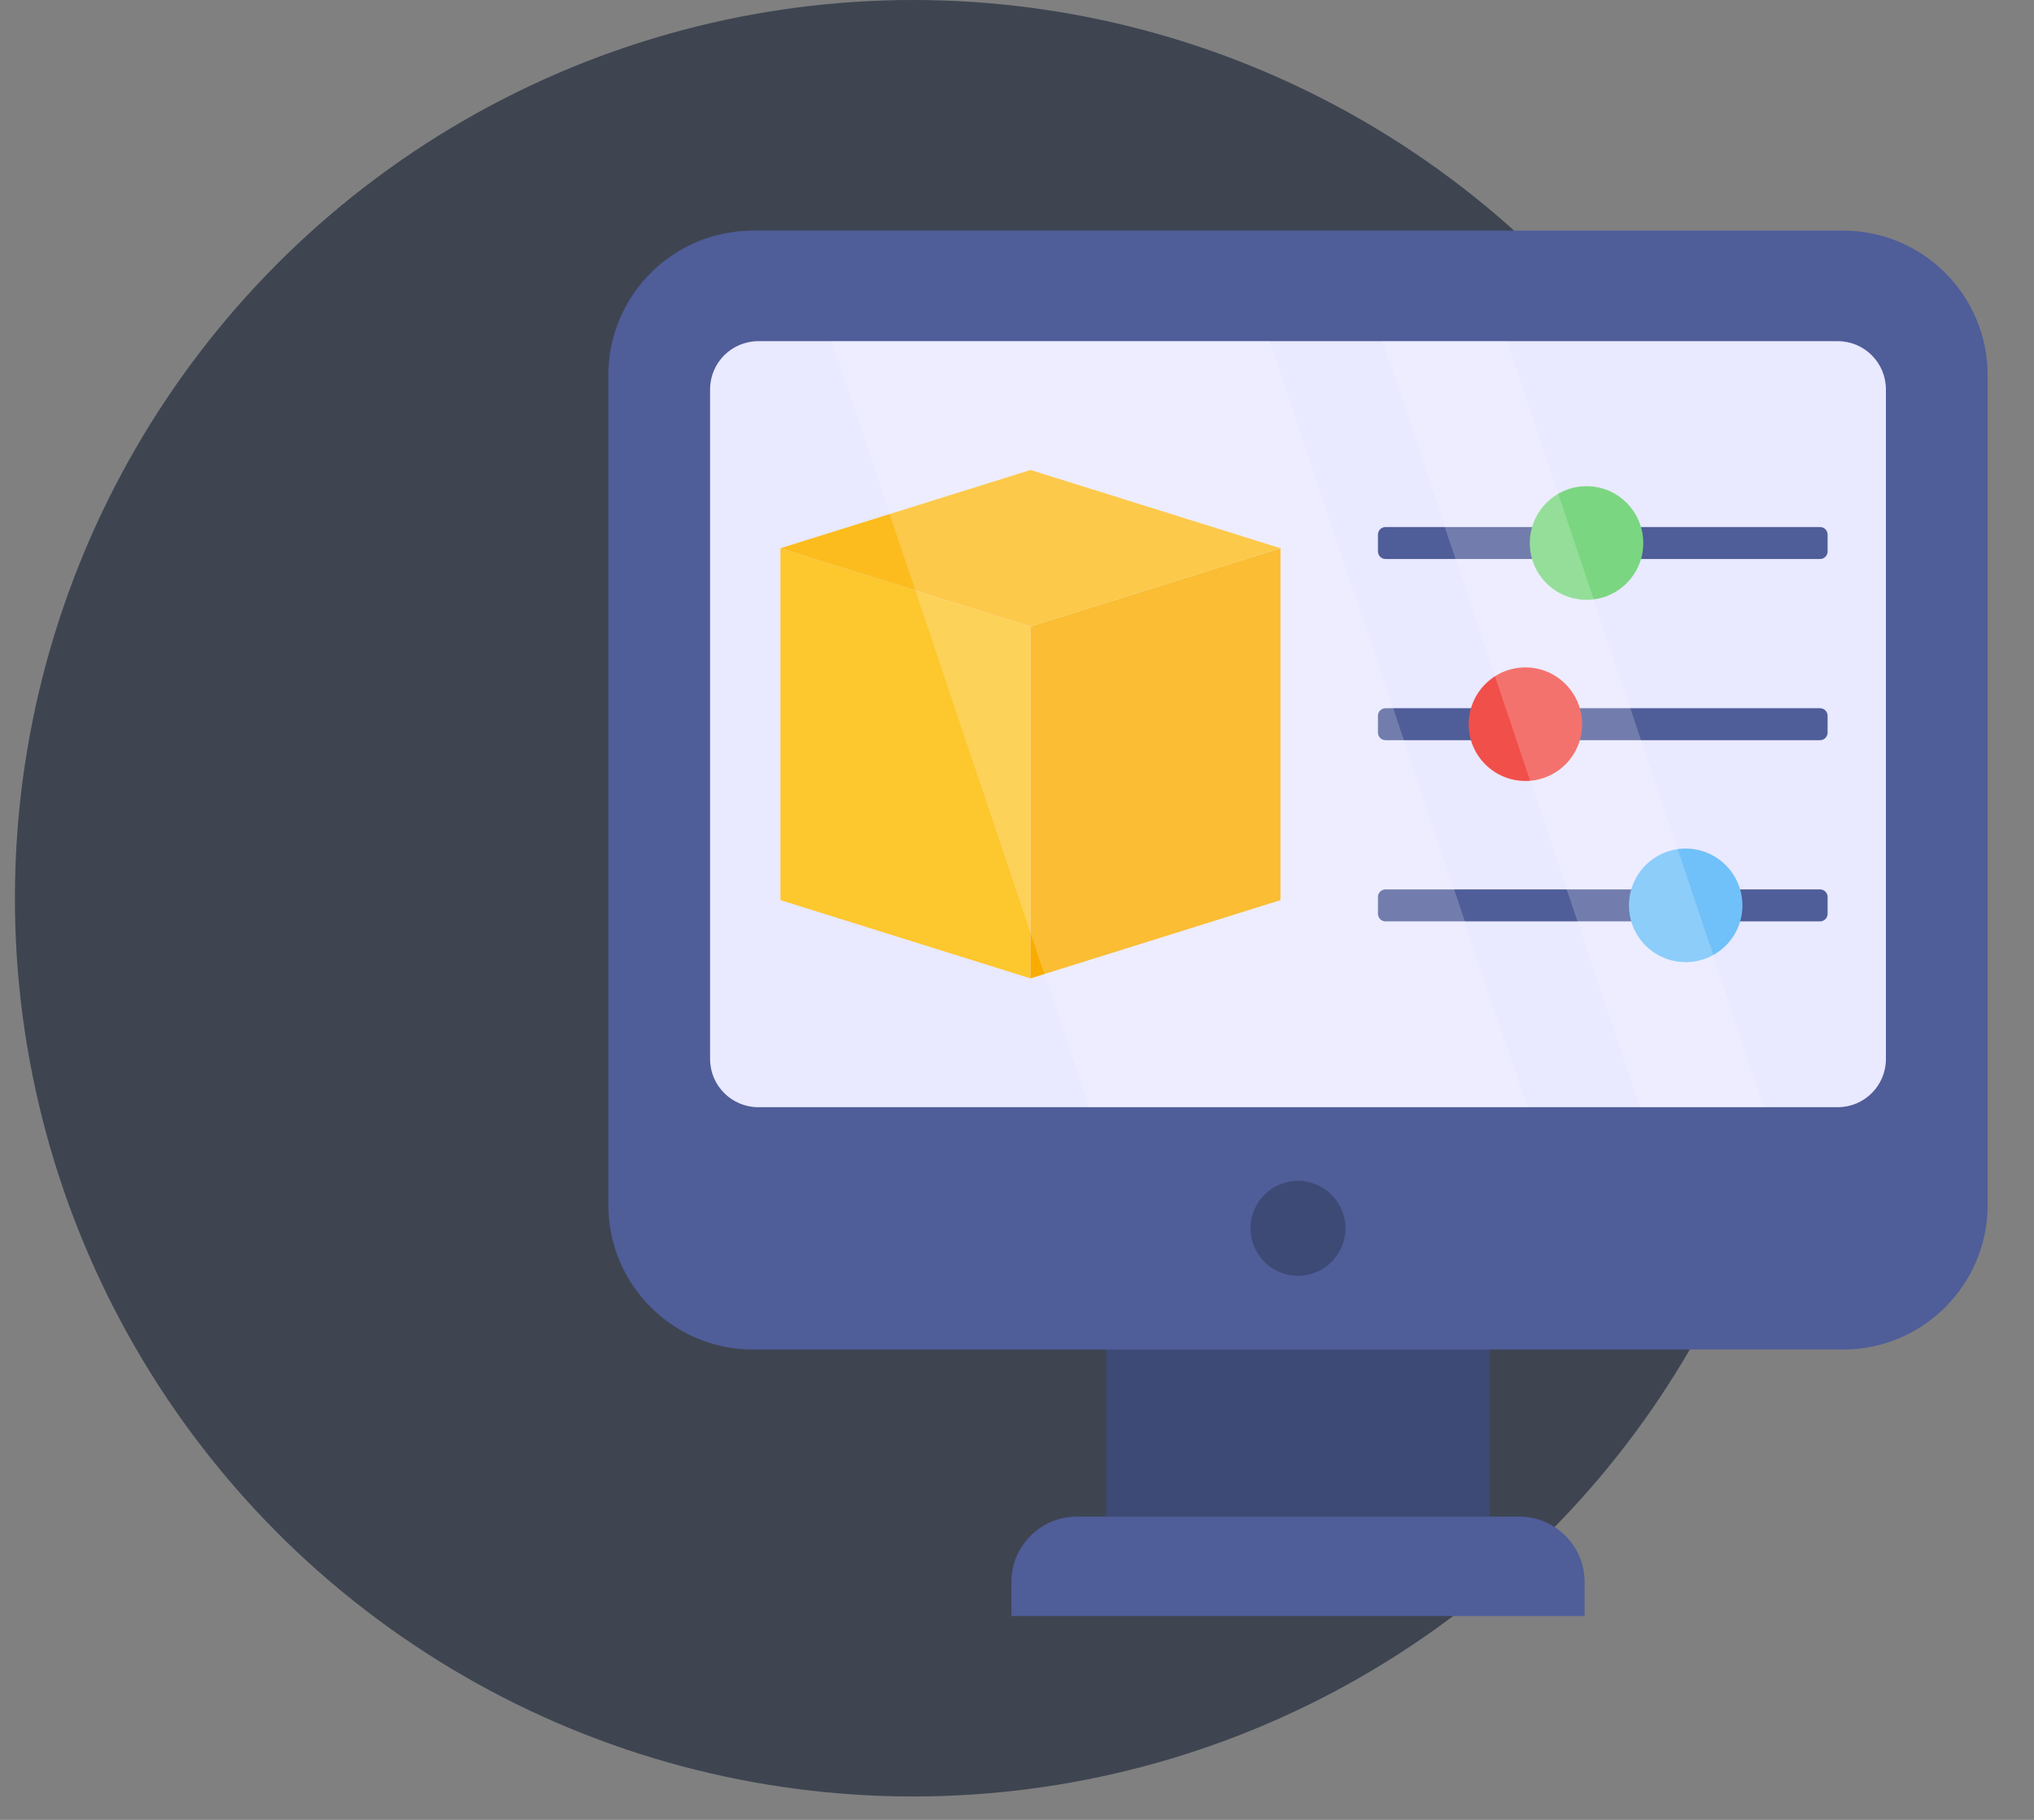
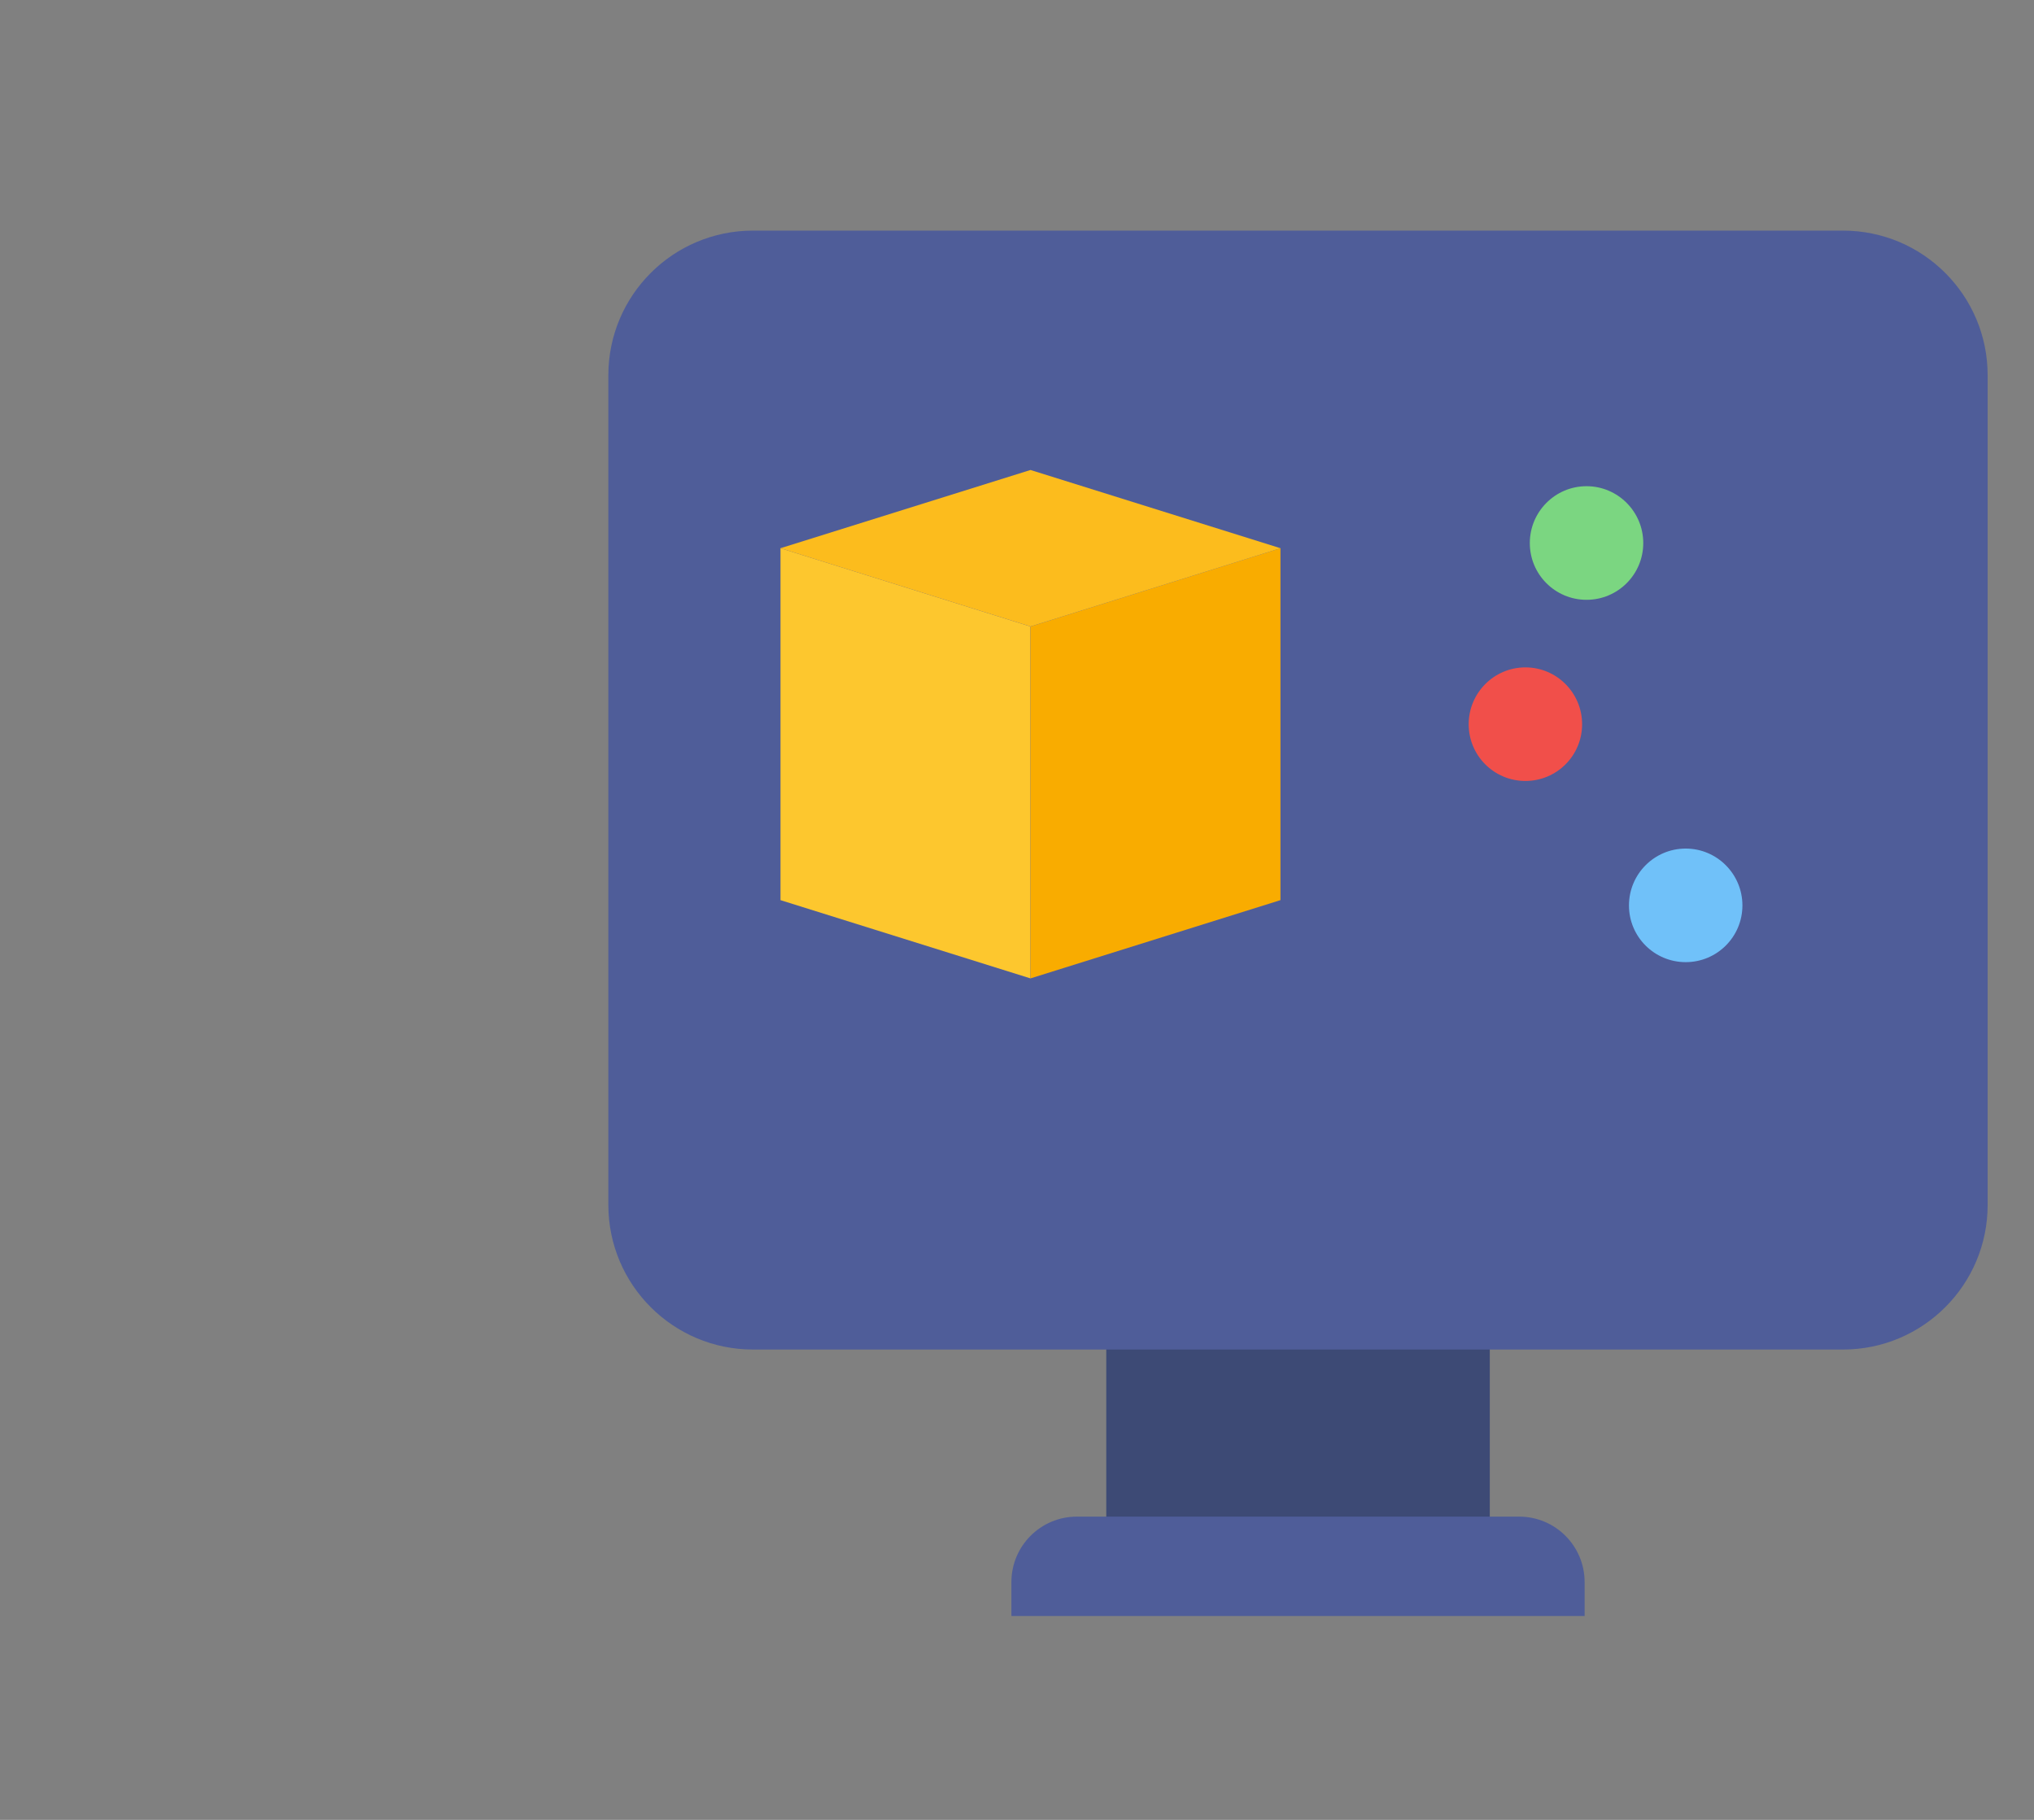
<svg xmlns="http://www.w3.org/2000/svg" width="76" height="68" viewBox="0 0 76 68" fill="none">
  <rect x="0" y="0" width="76" height="68" fill="#808080" stroke="none" />
-   <circle opacity="0.8" cx="34.12" cy="33.563" r="33.563" fill="#2E3645" />
  <path d="M41.336 49.839H55.666V57.379H41.336V49.839Z" fill="#3D4A75" />
  <path d="M59.209 60.383V59.115C59.209 57.764 58.114 56.669 56.763 56.669H40.237C38.886 56.669 37.791 57.764 37.791 59.115V60.383H59.209Z" fill="#4F5D99" />
  <path d="M74.268 14.021V45.022C74.268 48.006 71.848 50.426 68.864 50.426H28.136C25.151 50.426 22.731 48.006 22.731 45.022V14.021C22.731 11.036 25.151 8.617 28.136 8.617H68.864C71.848 8.617 74.268 11.036 74.268 14.021Z" fill="#4F5D99" />
-   <path d="M70.467 14.549V39.57C70.467 40.565 69.661 41.371 68.666 41.371H28.334C27.339 41.371 26.532 40.565 26.532 39.57V14.549C26.532 13.554 27.339 12.748 28.334 12.748H68.666C69.661 12.748 70.467 13.554 70.467 14.549Z" fill="#E9E9FF" />
-   <path d="M50.274 45.898C50.274 46.873 49.474 47.673 48.5 47.673C47.519 47.673 46.726 46.873 46.726 45.898C46.726 44.917 47.519 44.124 48.5 44.124C49.474 44.124 50.274 44.917 50.274 45.898Z" fill="#3D4A75" />
  <path d="M38.503 23.409V36.558L29.163 33.634V20.485L38.503 23.409Z" fill="#FDC72E" />
  <path d="M47.844 20.485V33.634L38.504 36.558V23.409L47.844 20.485Z" fill="#F9AC00" />
  <path d="M47.847 20.485L38.504 23.409L29.16 20.485L38.504 17.561L47.847 20.485Z" fill="#FCBC1D" />
  <path d="M68.288 19.975V20.605C68.288 20.761 68.162 20.887 68.006 20.887L51.769 20.887C51.614 20.887 51.487 20.761 51.487 20.605V19.975C51.487 19.819 51.614 19.693 51.769 19.693L68.006 19.693C68.162 19.693 68.288 19.819 68.288 19.975Z" fill="#4F5D99" />
  <path d="M59.28 22.412C58.109 22.412 57.161 21.464 57.161 20.292C57.161 19.121 58.109 18.167 59.28 18.167C60.452 18.167 61.4 19.121 61.4 20.292C61.4 21.464 60.452 22.412 59.28 22.412Z" fill="#7BD681" />
  <path d="M68.288 26.745V27.375C68.288 27.531 68.162 27.657 68.006 27.657L51.769 27.657C51.614 27.657 51.487 27.531 51.487 27.375V26.745C51.487 26.589 51.614 26.463 51.769 26.463L68.006 26.463C68.162 26.463 68.288 26.589 68.288 26.745Z" fill="#4F5D99" />
  <path d="M56.996 29.181C55.825 29.181 54.877 28.234 54.877 27.062C54.877 25.891 55.825 24.937 56.996 24.937C58.168 24.937 59.115 25.891 59.115 27.062C59.115 28.234 58.168 29.181 56.996 29.181Z" fill="#F14F4A" />
  <path d="M68.288 33.515V34.145C68.288 34.301 68.162 34.427 68.006 34.427L51.769 34.427C51.614 34.427 51.487 34.301 51.487 34.145V33.515C51.487 33.359 51.614 33.233 51.769 33.233L68.006 33.233C68.162 33.233 68.288 33.359 68.288 33.515Z" fill="#4F5D99" />
  <path d="M62.986 35.951C61.814 35.951 60.866 35.004 60.866 33.832C60.866 32.661 61.814 31.707 62.986 31.707C64.157 31.707 65.105 32.661 65.105 33.832C65.105 35.004 64.157 35.951 62.986 35.951Z" fill="#70C1F9" />
  <g opacity="0.2">
-     <path d="M57.073 41.371H40.694L31.069 12.747H47.44L57.073 41.371Z" fill="white" />
-     <path d="M65.929 41.371H61.279L51.645 12.747H56.304L65.929 41.371Z" fill="white" />
-   </g>
+     </g>
</svg>